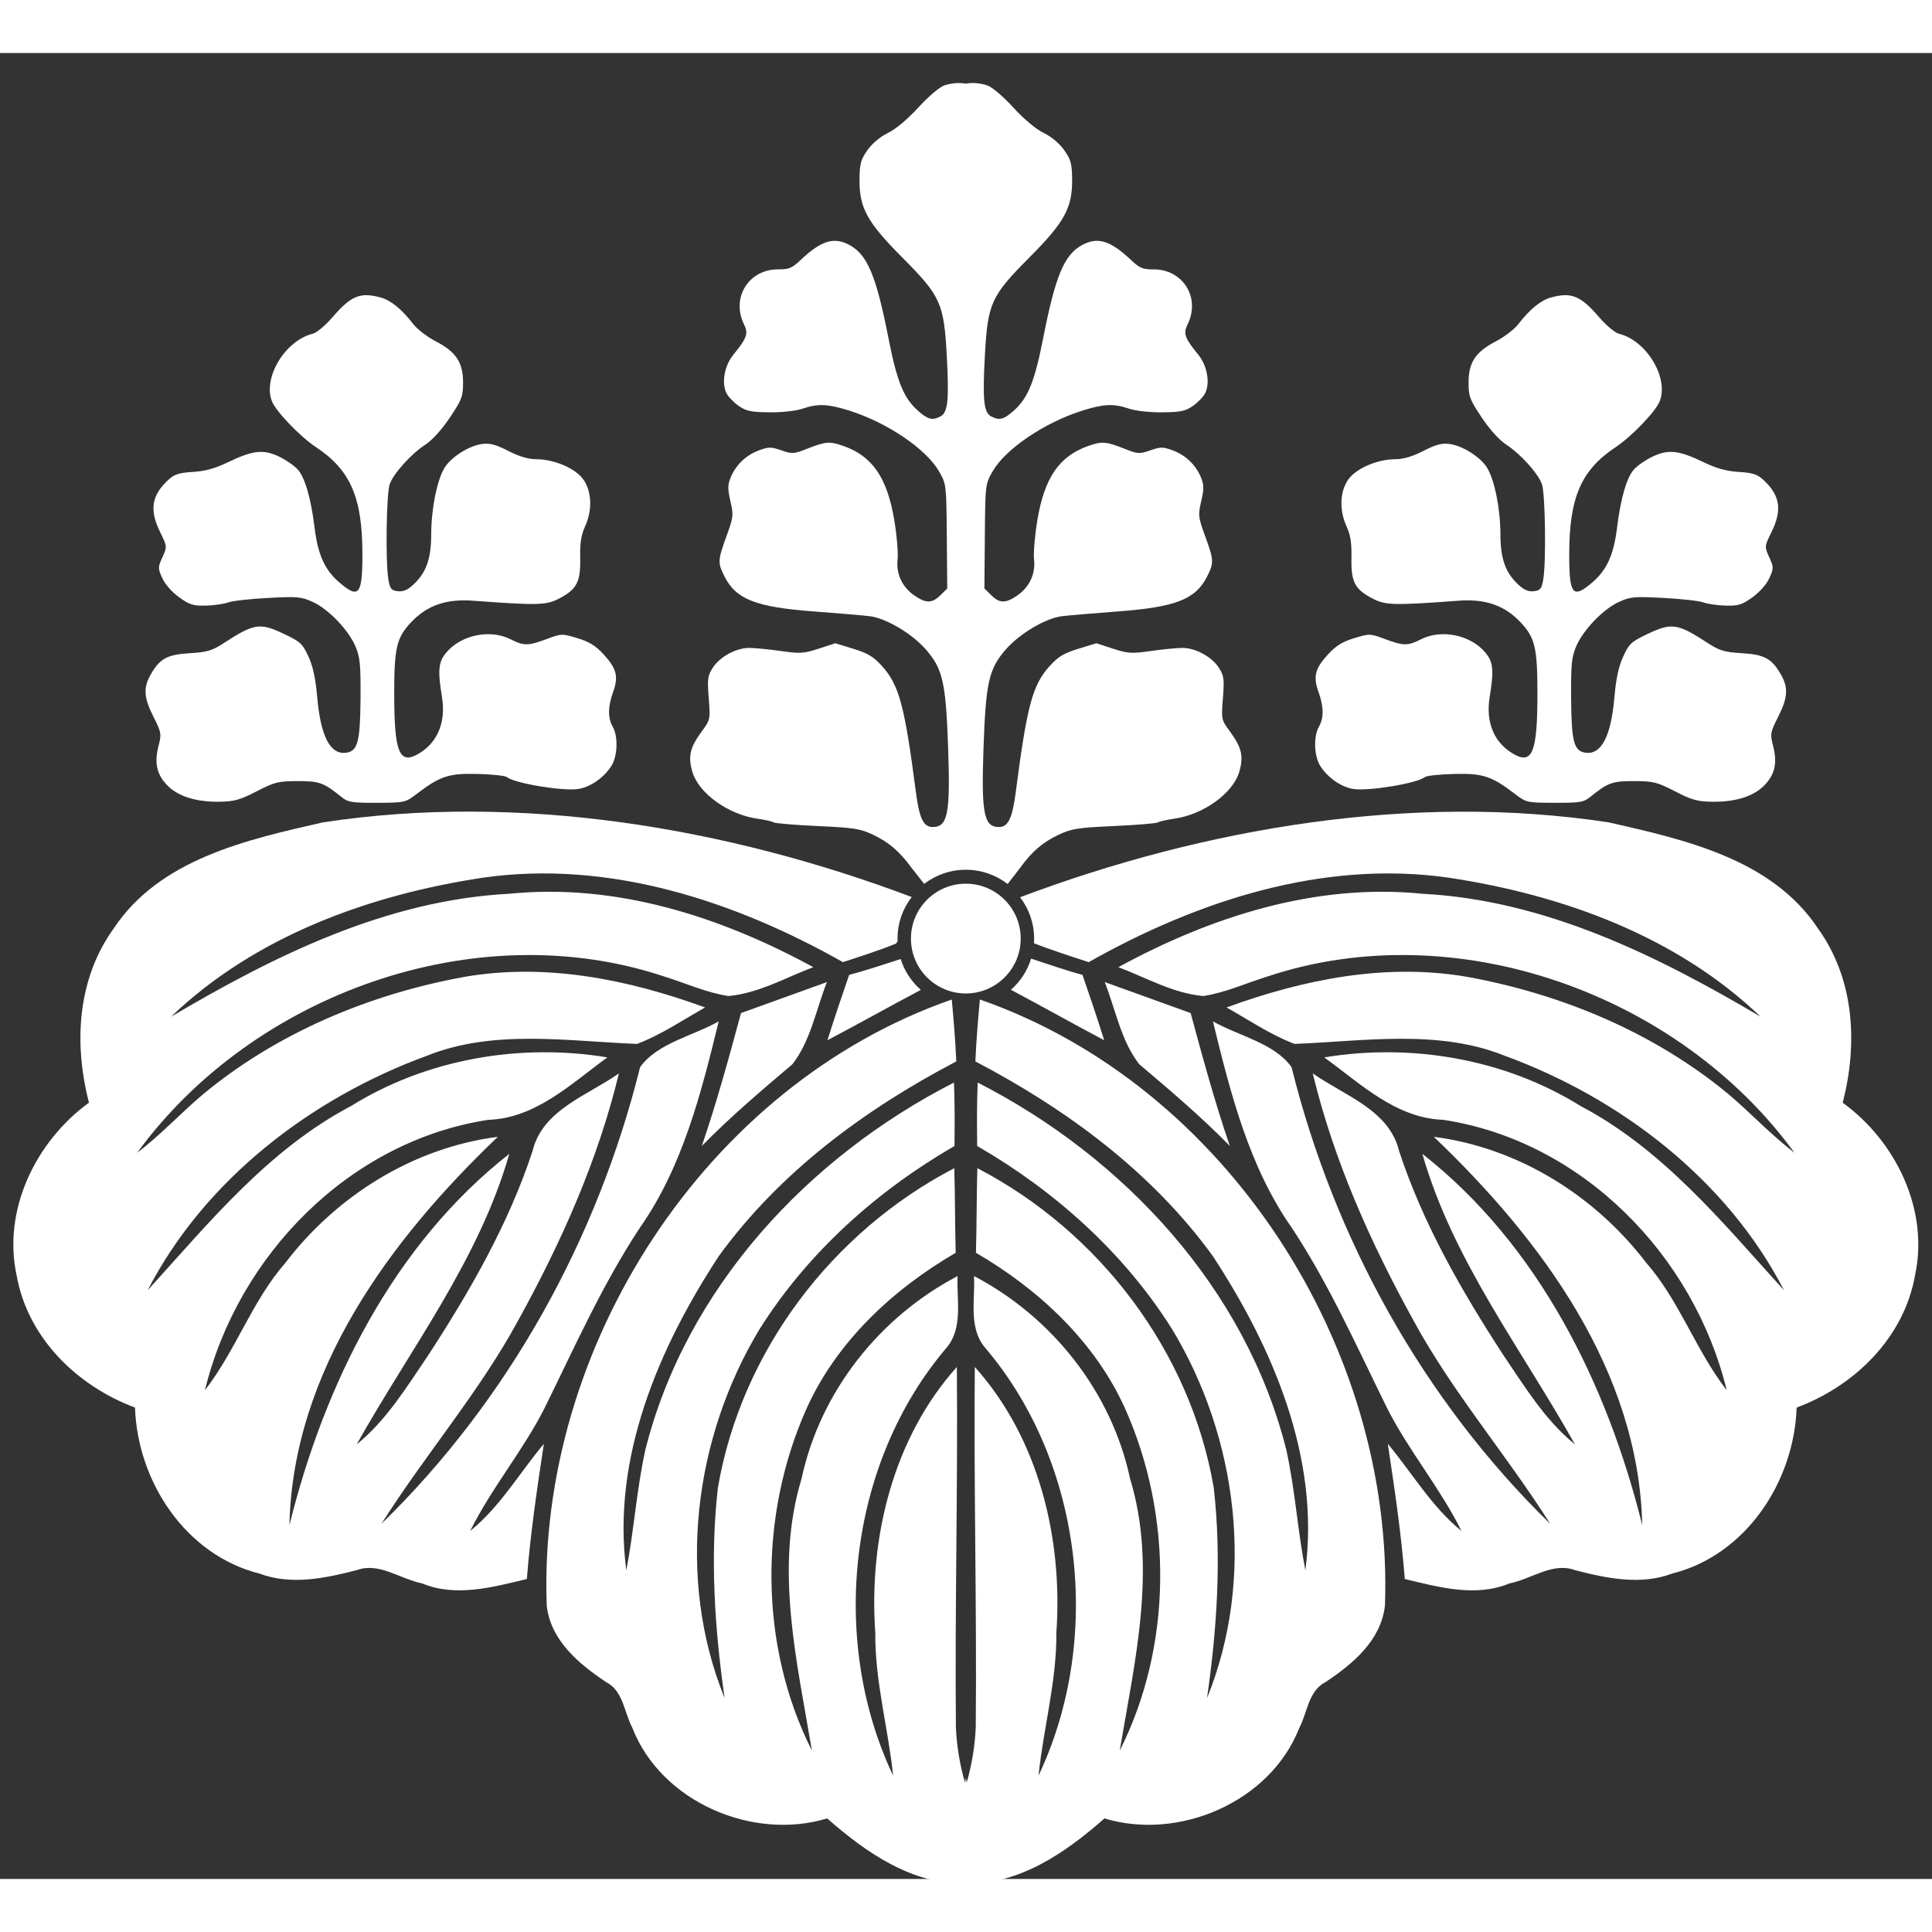
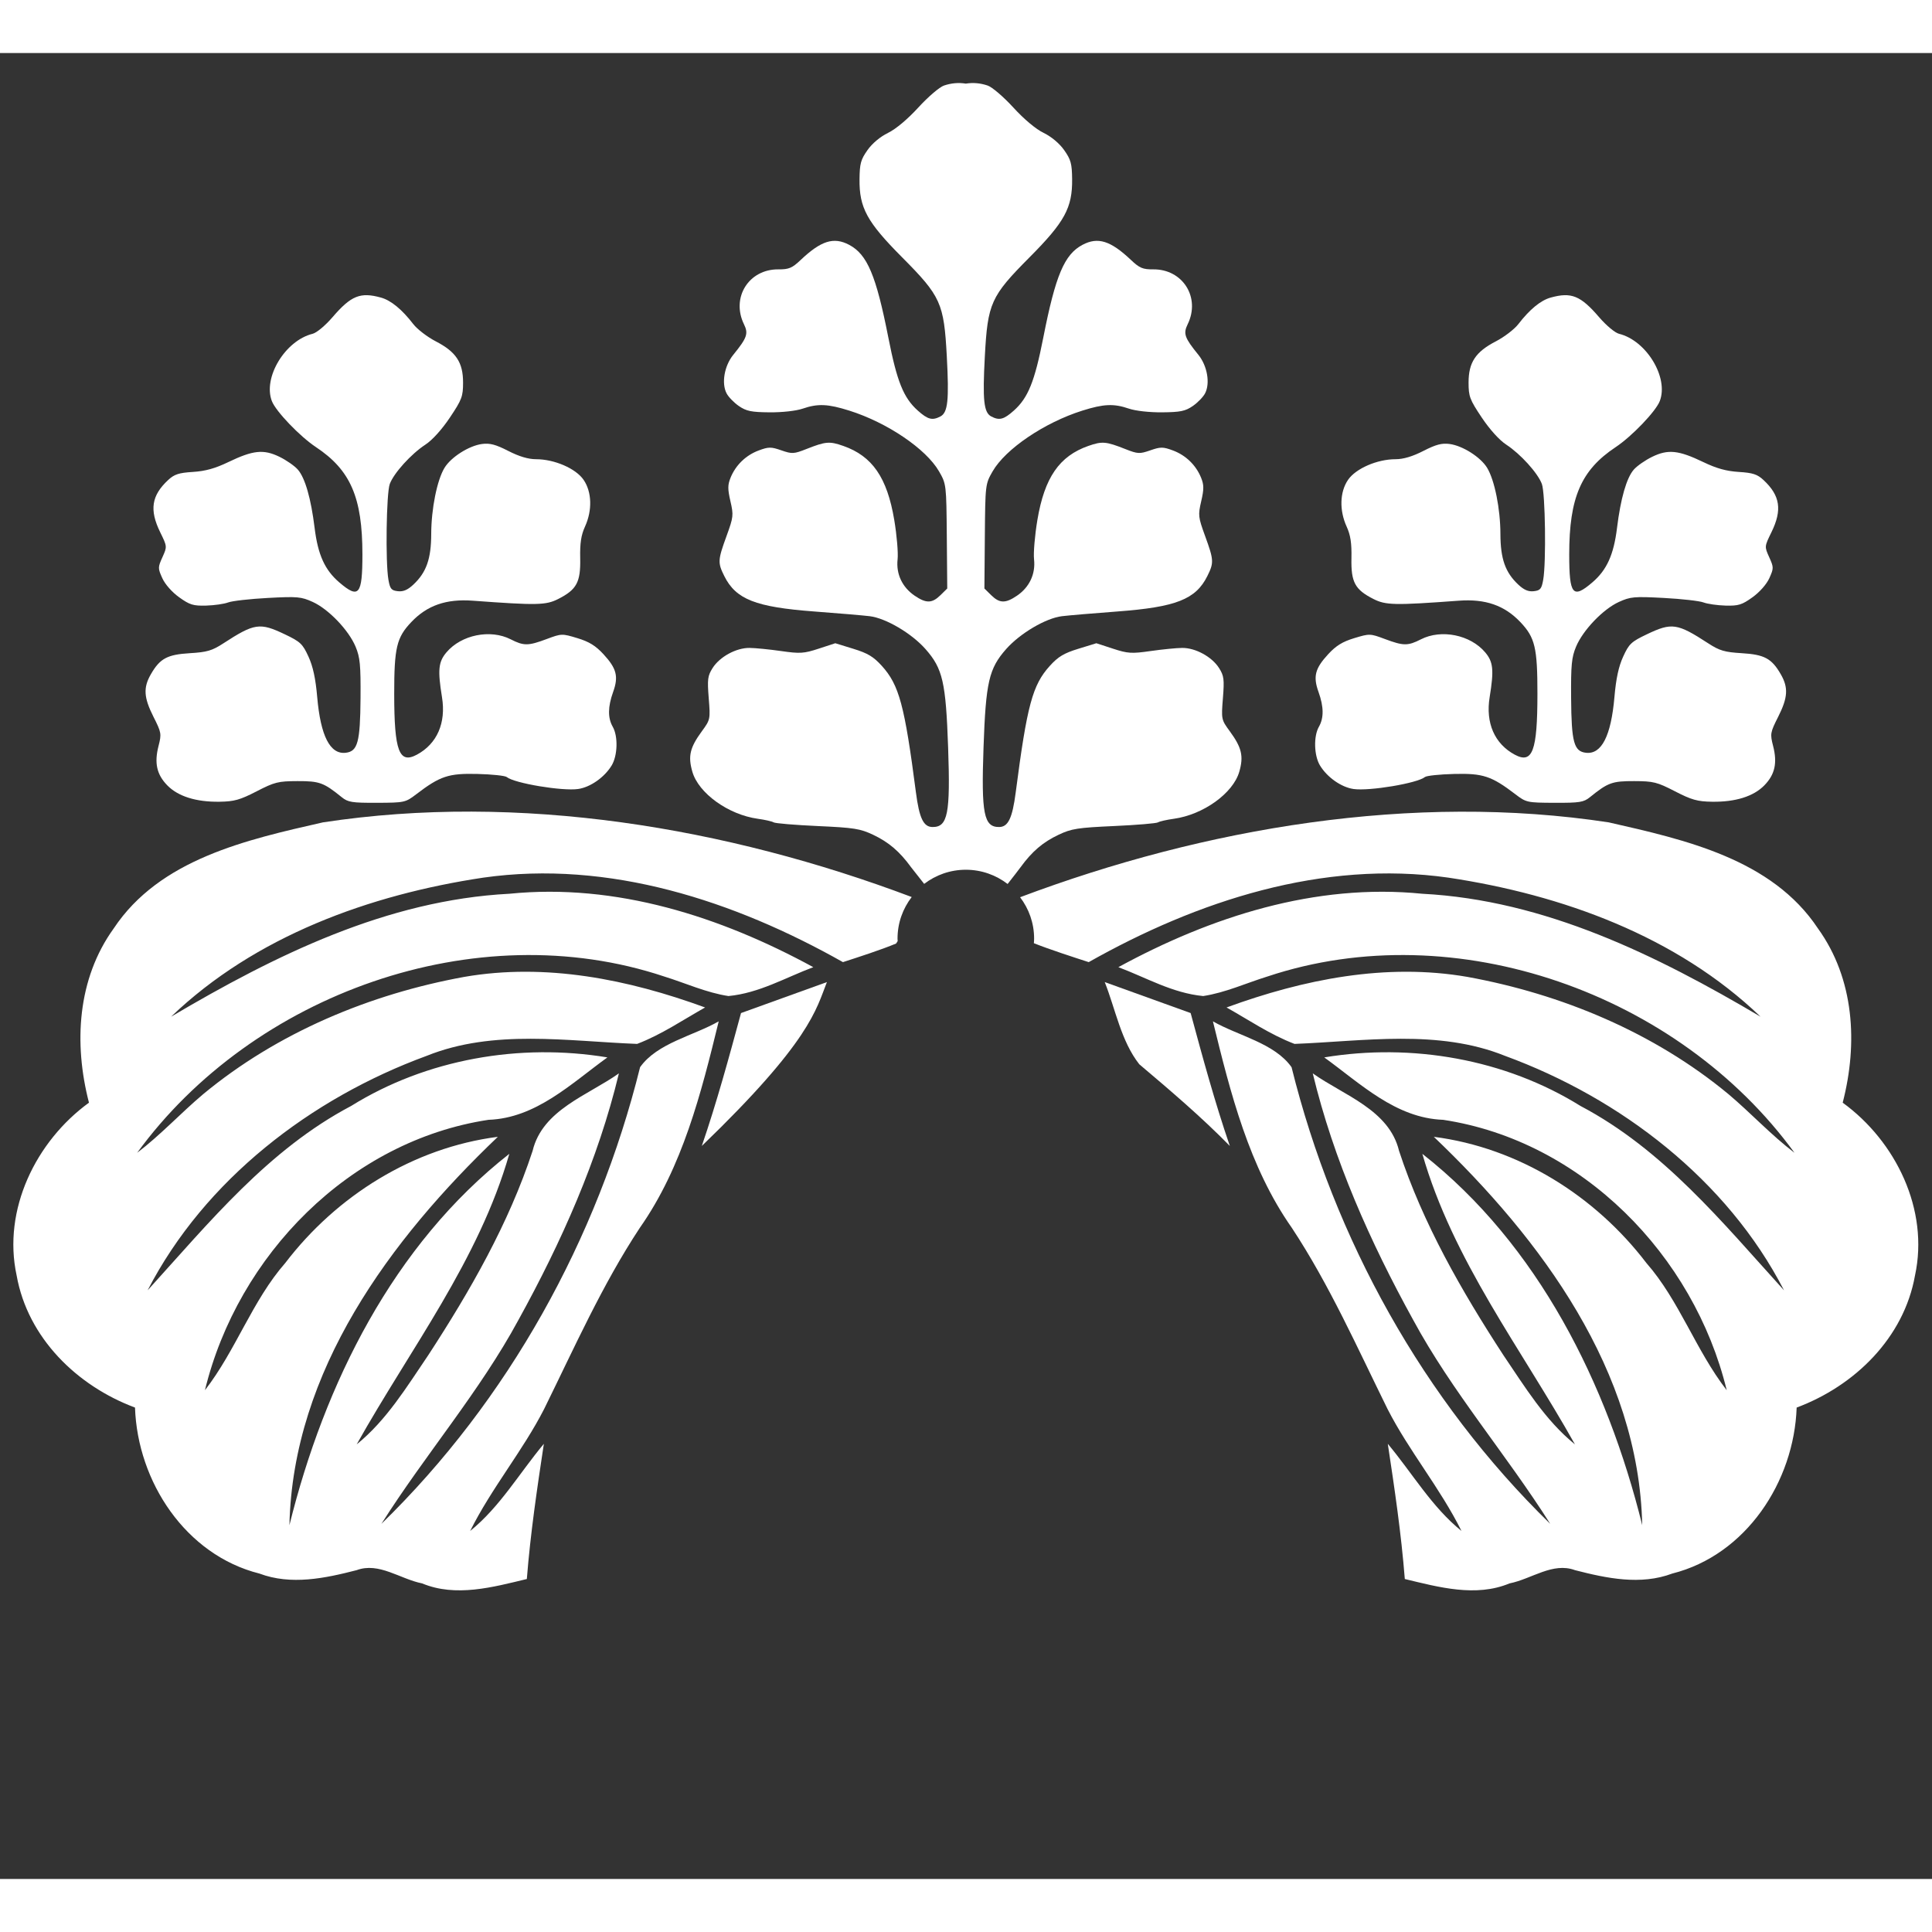
<svg xmlns="http://www.w3.org/2000/svg" version="1.0" width="500" height="500" viewBox="0 0 345.206 326.256" id="svg2314" xml:space="preserve">
  <rect x="0" y="0" width="345.206" height="326.256" fill="#333333" stroke="none" />
  <defs id="defs2334" />
  <g transform="matrix(0.986,0,0,0.986,2.384,5.363)" id="Ebene_7" style="fill:#ffffff">
    <path d="M 73.012,128.882 C 77.338,125.58 78.869,125.072 84.107,125.203 C 86.731,125.268 89.116,125.52 89.407,125.761 C 90.764,126.887 99.508,128.349 102.363,127.928 C 104.575,127.6 107.11,125.821 108.418,123.675 C 109.509,121.885 109.61,118.383 108.619,116.65 C 107.704,115.05 107.726,113.041 108.686,110.359 C 109.698,107.538 109.331,106.099 106.937,103.501 C 105.516,101.961 104.337,101.235 102.212,100.592 C 99.43,99.749 99.335,99.752 96.662,100.751 C 93.297,102.011 92.507,102.018 90.139,100.81 C 86.433,98.918 81.162,99.989 78.478,103.178 C 77.022,104.908 76.879,106.365 77.679,111.304 C 78.436,115.961 76.786,119.737 73.136,121.704 C 69.91,123.439 69.023,121.068 69.019,110.706 C 69.016,102.319 69.451,100.486 72.11,97.686 C 74.991,94.651 78.436,93.453 83.259,93.807 C 94.922,94.665 96.503,94.632 98.75,93.491 C 102.089,91.795 102.811,90.455 102.723,86.117 C 102.666,83.373 102.885,81.931 103.594,80.377 C 104.937,77.43 104.84,74.113 103.347,71.917 C 101.95,69.858 98.06,68.167 94.721,68.167 C 93.314,68.167 91.654,67.672 89.687,66.666 C 87.407,65.499 86.346,65.219 84.925,65.409 C 82.559,65.727 79.312,67.791 78.135,69.727 C 76.783,71.951 75.739,77.14 75.726,81.703 C 75.715,86.222 74.853,88.67 72.493,90.886 C 71.456,91.859 70.66,92.199 69.678,92.086 C 68.496,91.95 68.262,91.666 67.971,90.009 C 67.416,86.862 67.592,74.323 68.215,72.655 C 68.949,70.678 72.087,67.214 74.671,65.524 C 75.919,64.708 77.662,62.782 79.111,60.614 C 81.284,57.365 81.497,56.8 81.497,54.277 C 81.497,50.625 80.232,48.714 76.549,46.807 C 75.021,46.014 73.188,44.61 72.477,43.686 C 70.417,41.012 68.432,39.382 66.619,38.878 C 62.877,37.839 61.203,38.518 57.831,42.44 C 56.539,43.944 54.958,45.261 54.23,45.44 C 49.26,46.667 45.2,53.375 46.849,57.638 C 47.567,59.497 51.913,64.033 54.831,65.97 C 61.102,70.132 63.257,75.104 63.257,85.411 C 63.257,92.763 62.623,93.532 59.065,90.488 C 56.442,88.242 55.191,85.48 54.594,80.61 C 53.939,75.284 52.873,71.571 51.564,70.06 C 50.979,69.385 49.468,68.333 48.205,67.721 C 45.335,66.332 43.443,66.53 38.957,68.688 C 36.567,69.838 34.793,70.331 32.535,70.473 C 29.982,70.632 29.167,70.899 28.052,71.938 C 25.027,74.755 24.632,77.352 26.609,81.393 C 27.883,83.993 27.884,84.001 27.018,85.923 C 26.185,87.768 26.184,87.928 26.994,89.726 C 27.493,90.831 28.748,92.254 30.046,93.186 C 31.961,94.562 32.599,94.759 34.935,94.694 C 36.41,94.653 38.208,94.396 38.93,94.121 C 39.651,93.847 42.882,93.481 46.109,93.309 C 51.492,93.021 52.165,93.082 54.266,94.039 C 57.128,95.342 60.771,99.149 62.019,102.137 C 62.827,104.075 62.959,105.447 62.916,111.455 C 62.855,119.458 62.406,121.115 60.224,121.365 C 57.398,121.69 55.678,118.323 55.065,111.272 C 54.773,107.909 54.303,105.731 53.48,103.937 C 52.424,101.627 52.017,101.243 49.194,99.897 C 44.66,97.732 43.694,97.875 38.055,101.539 C 36.019,102.862 35.102,103.132 32.007,103.318 C 27.886,103.564 26.567,104.275 24.92,107.138 C 23.52,109.57 23.63,111.354 25.396,114.854 C 26.831,117.695 26.874,117.936 26.308,120.141 C 25.518,123.22 25.983,125.304 27.896,127.268 C 29.851,129.272 33.128,130.3 37.366,130.238 C 40.029,130.199 41.072,129.906 44.086,128.352 C 47.341,126.674 47.994,126.511 51.497,126.501 C 55.477,126.49 56.234,126.766 59.501,129.41 C 60.642,130.333 61.354,130.447 65.896,130.431 C 70.891,130.414 71.052,130.377 73.012,128.882 z " id="path2319" />
    <path d="M 220.432,117.457 C 218.903,115.368 218.887,115.291 219.192,111.474 C 219.464,108.054 219.384,107.425 218.5,106.023 C 217.209,103.974 214.226,102.343 211.806,102.364 C 210.763,102.374 208.188,102.628 206.085,102.93 C 202.645,103.424 201.962,103.381 199.261,102.497 L 196.258,101.515 L 192.99,102.521 C 190.378,103.323 189.34,103.946 187.825,105.618 C 184.684,109.087 183.704,112.722 181.644,128.553 C 181.037,133.217 180.276,134.806 178.646,134.82 C 175.866,134.845 175.39,132.419 175.812,120.387 C 176.227,108.549 176.788,106.11 179.911,102.573 C 182.432,99.719 187.093,96.973 190.021,96.615 C 191.21,96.47 195.742,96.085 200.096,95.759 C 210.699,94.964 214.267,93.56 216.366,89.354 C 217.579,86.921 217.555,86.457 215.972,82.105 C 214.712,78.644 214.675,78.317 215.261,75.779 C 215.77,73.57 215.765,72.825 215.236,71.52 C 214.314,69.241 212.463,67.447 210.143,66.584 C 208.337,65.912 207.902,65.91 206.032,66.561 C 204.095,67.234 203.764,67.218 201.524,66.334 C 197.993,64.94 197.32,64.883 194.814,65.758 C 189.547,67.599 186.861,71.496 185.573,79.172 C 185.11,81.932 184.837,85.146 184.967,86.314 C 185.261,88.962 184.136,91.361 181.878,92.898 C 179.788,94.321 178.722,94.301 177.202,92.808 L 175.971,91.597 L 176.05,82.137 C 176.129,72.764 176.143,72.655 177.459,70.369 C 179.804,66.299 186.836,61.537 193.704,59.367 C 197.598,58.139 199.416,58.061 202.172,59.005 C 203.354,59.411 205.884,59.692 208.168,59.672 C 211.483,59.643 212.375,59.46 213.731,58.529 C 214.618,57.919 215.622,56.884 215.961,56.229 C 216.91,54.396 216.359,51.237 214.745,49.249 C 212.231,46.151 211.974,45.416 212.808,43.707 C 215.165,38.875 211.932,33.717 206.574,33.764 C 204.673,33.781 204.088,33.535 202.535,32.065 C 198.829,28.56 196.539,27.842 193.75,29.316 C 190.462,31.054 188.863,34.84 186.638,46.151 C 185.071,54.121 183.891,57.043 181.308,59.353 C 179.488,60.979 178.681,61.189 177.21,60.42 C 175.858,59.711 175.621,57.491 176.049,49.537 C 176.567,39.874 177.123,38.647 184.168,31.562 C 190.523,25.171 191.924,22.6 191.867,17.421 C 191.838,14.599 191.64,13.876 190.424,12.153 C 189.563,10.935 188.113,9.72 186.705,9.036 C 185.298,8.353 183.153,6.556 181.21,4.432 C 179.459,2.515 177.368,0.725 176.564,0.454 C 175.237,0.004 173.917,-0.108 172.604,0.104 C 171.29,-0.108 169.97,0.004 168.643,0.454 C 167.838,0.725 165.748,2.515 163.998,4.432 C 162.054,6.556 159.909,8.353 158.501,9.036 C 157.094,9.72 155.643,10.935 154.783,12.153 C 153.567,13.876 153.369,14.599 153.34,17.421 C 153.283,22.6 154.683,25.171 161.04,31.562 C 168.084,38.647 168.64,39.874 169.158,49.537 C 169.585,57.491 169.349,59.711 167.997,60.42 C 166.526,61.189 165.719,60.979 163.899,59.353 C 161.316,57.043 160.135,54.121 158.569,46.151 C 156.344,34.84 154.745,31.054 151.457,29.316 C 148.667,27.842 146.377,28.56 142.671,32.065 C 141.119,33.535 140.534,33.781 138.633,33.764 C 133.275,33.717 130.042,38.875 132.399,43.707 C 133.232,45.416 132.975,46.151 130.462,49.249 C 128.847,51.237 128.296,54.396 129.246,56.229 C 129.584,56.884 130.588,57.919 131.475,58.529 C 132.832,59.46 133.723,59.643 137.039,59.672 C 139.323,59.692 141.852,59.411 143.035,59.005 C 145.791,58.061 147.609,58.139 151.503,59.367 C 158.371,61.537 165.403,66.299 167.748,70.369 C 169.064,72.655 169.078,72.764 169.157,82.137 L 169.237,91.597 L 168.005,92.808 C 166.485,94.301 165.419,94.321 163.329,92.898 C 161.072,91.361 159.946,88.962 160.24,86.314 C 160.37,85.146 160.097,81.932 159.634,79.172 C 158.346,71.496 155.66,67.599 150.393,65.758 C 147.887,64.883 147.214,64.94 143.683,66.334 C 141.443,67.218 141.112,67.234 139.174,66.561 C 137.305,65.91 136.87,65.912 135.064,66.584 C 132.744,67.447 130.893,69.241 129.971,71.52 C 129.442,72.825 129.437,73.57 129.946,75.779 C 130.532,78.317 130.495,78.644 129.235,82.105 C 127.652,86.457 127.627,86.921 128.84,89.354 C 130.94,93.56 134.507,94.964 145.111,95.759 C 149.465,96.085 153.997,96.47 155.185,96.615 C 158.115,96.973 162.775,99.719 165.296,102.573 C 168.419,106.11 168.98,108.549 169.396,120.387 C 169.817,132.419 169.341,134.845 166.56,134.82 C 164.931,134.806 164.169,133.217 163.563,128.553 C 161.503,112.722 160.523,109.087 157.382,105.618 C 155.867,103.946 154.829,103.323 152.217,102.521 L 148.949,101.515 L 145.946,102.497 C 143.245,103.381 142.562,103.424 139.122,102.93 C 137.02,102.628 134.443,102.374 133.401,102.364 C 130.981,102.343 127.998,103.974 126.706,106.023 C 125.823,107.425 125.743,108.054 126.014,111.474 C 126.32,115.291 126.303,115.368 124.775,117.457 C 122.599,120.43 122.235,121.977 123.045,124.794 C 124.166,128.703 129.566,132.585 134.905,133.325 C 136.204,133.504 137.499,133.798 137.779,133.978 C 138.061,134.157 141.636,134.456 145.728,134.642 C 152.351,134.942 153.454,135.116 155.798,136.224 C 158.634,137.565 160.6,139.244 162.683,142.106 C 162.825,142.302 164.133,143.962 165.055,145.122 C 167.151,143.522 169.762,142.562 172.604,142.562 C 175.456,142.562 178.076,143.53 180.178,145.142 C 180.981,144.133 182.296,142.42 182.524,142.106 C 184.606,139.244 186.573,137.565 189.409,136.224 C 191.753,135.116 192.856,134.942 199.479,134.642 C 203.57,134.456 207.146,134.157 207.428,133.978 C 207.708,133.798 209.003,133.504 210.302,133.325 C 215.641,132.585 221.04,128.703 222.162,124.794 C 222.972,121.977 222.607,120.43 220.432,117.457 z " id="path2321" />
    <path d="M 272.194,128.882 C 267.868,125.58 266.337,125.072 261.099,125.203 C 258.476,125.268 256.091,125.52 255.8,125.761 C 254.442,126.887 245.698,128.349 242.844,127.928 C 240.632,127.6 238.097,125.821 236.788,123.675 C 235.697,121.885 235.597,118.383 236.588,116.65 C 237.502,115.05 237.48,113.041 236.521,110.359 C 235.509,107.538 235.876,106.099 238.271,103.501 C 239.69,101.961 240.869,101.235 242.994,100.592 C 245.776,99.749 245.872,99.752 248.545,100.751 C 251.909,102.011 252.699,102.018 255.068,100.81 C 258.774,98.918 264.045,99.989 266.729,103.178 C 268.185,104.908 268.328,106.365 267.527,111.304 C 266.771,115.961 268.421,119.737 272.071,121.704 C 275.296,123.439 276.183,121.068 276.188,110.706 C 276.19,102.319 275.755,100.486 273.097,97.686 C 270.216,94.651 266.771,93.453 261.948,93.807 C 250.284,94.665 248.703,94.632 246.457,93.491 C 243.118,91.795 242.396,90.455 242.484,86.117 C 242.54,83.373 242.321,81.931 241.612,80.377 C 240.271,77.43 240.366,74.113 241.859,71.917 C 243.257,69.858 247.147,68.167 250.485,68.167 C 251.893,68.167 253.553,67.672 255.52,66.666 C 257.8,65.499 258.86,65.219 260.281,65.409 C 262.647,65.727 265.895,67.791 267.071,69.727 C 268.424,71.951 269.468,77.14 269.48,81.703 C 269.491,86.222 270.354,88.67 272.714,90.886 C 273.75,91.859 274.546,92.199 275.529,92.086 C 276.71,91.95 276.944,91.666 277.235,90.009 C 277.79,86.862 277.614,74.323 276.992,72.655 C 276.257,70.678 273.119,67.214 270.535,65.524 C 269.287,64.708 267.545,62.782 266.095,60.614 C 263.922,57.365 263.709,56.8 263.709,54.277 C 263.709,50.625 264.975,48.714 268.657,46.807 C 270.186,46.014 272.019,44.61 272.729,43.686 C 274.789,41.012 276.774,39.382 278.588,38.878 C 282.329,37.839 284.004,38.518 287.375,42.44 C 288.668,43.944 290.249,45.261 290.976,45.44 C 295.946,46.667 300.007,53.375 298.357,57.638 C 297.639,59.497 293.293,64.033 290.375,65.97 C 284.104,70.132 281.949,75.104 281.949,85.411 C 281.949,92.763 282.584,93.532 286.142,90.488 C 288.764,88.242 290.015,85.48 290.612,80.61 C 291.267,75.284 292.333,71.571 293.642,70.06 C 294.227,69.385 295.738,68.333 297.001,67.721 C 299.871,66.332 301.764,66.53 306.25,68.688 C 308.64,69.838 310.413,70.331 312.672,70.473 C 315.224,70.632 316.039,70.899 317.154,71.938 C 320.179,74.755 320.574,77.352 318.597,81.393 C 317.323,83.993 317.322,84.001 318.188,85.923 C 319.021,87.768 319.021,87.928 318.212,89.726 C 317.713,90.831 316.458,92.254 315.16,93.186 C 313.245,94.562 312.606,94.759 310.271,94.694 C 308.796,94.653 306.998,94.396 306.276,94.121 C 305.555,93.847 302.324,93.481 299.097,93.309 C 293.714,93.021 293.041,93.082 290.94,94.039 C 288.079,95.342 284.436,99.149 283.188,102.137 C 282.379,104.075 282.247,105.447 282.291,111.455 C 282.351,119.458 282.801,121.115 284.982,121.365 C 287.808,121.69 289.528,118.323 290.142,111.272 C 290.433,107.909 290.903,105.731 291.726,103.937 C 292.782,101.627 293.189,101.243 296.012,99.897 C 300.547,97.732 301.513,97.875 307.15,101.539 C 309.188,102.862 310.104,103.132 313.199,103.318 C 317.32,103.564 318.639,104.275 320.286,107.138 C 321.687,109.57 321.576,111.354 319.81,114.854 C 318.376,117.695 318.333,117.936 318.898,120.141 C 319.688,123.22 319.224,125.304 317.31,127.268 C 315.355,129.272 312.078,130.3 307.84,130.238 C 305.178,130.199 304.134,129.906 301.12,128.352 C 297.865,126.674 297.212,126.511 293.71,126.501 C 289.729,126.49 288.972,126.766 285.705,129.41 C 284.564,130.333 283.852,130.447 279.311,130.431 C 274.316,130.414 274.154,130.377 272.194,128.882 z " id="path2323" />
-     <circle cx="172.604" cy="155.035" r="9.945" id="circle35" />
-     <path d="M 175.152,166.079 C 174.815,169.772 174.486,173.619 174.335,177.297 C 190.886,185.967 206.311,197.333 217.36,212.567 C 228.232,229.144 236.831,249.189 234.13,269.519 C 232.727,262.25 232.283,254.976 230.687,247.708 C 223.351,218.457 201.307,194.695 174.752,181.125 C 174.591,184.958 174.625,188.789 174.657,192.621 C 188.714,200.743 201.263,211.94 210.002,225.849 C 221.855,245.485 225.138,270.936 216.318,292.664 C 218.127,280.002 218.975,267.157 217.526,254.525 C 213.293,229.843 196.822,208.146 174.692,196.643 C 174.543,201.82 174.585,206.8 174.438,211.974 C 185.798,218.583 196.032,228.076 201.504,240.291 C 210.098,259.569 210.106,283.136 200.495,302.187 C 203.23,285.876 207.303,269.171 202.376,252.929 C 198.983,237.058 188.14,223.547 174.09,216.193 C 174.318,220.404 173.022,225.59 176.118,229.202 C 193.921,250.127 197.451,282.093 185.78,306.715 C 186.667,298.087 189.086,289.64 189.011,280.824 C 190.207,263.764 185.838,245.601 174.23,232.668 C 174.034,254.512 174.603,276.35 174.404,298.001 C 174.241,301.452 173.694,304.712 172.765,307.979 C 172.7,307.697 172.663,307.413 172.604,307.129 C 172.545,307.413 172.51,307.697 172.445,307.979 C 171.513,304.712 170.97,301.452 170.805,298.001 C 170.606,276.35 171.174,254.512 170.979,232.668 C 159.373,245.601 155.002,263.764 156.197,280.824 C 156.123,289.64 158.54,298.087 159.427,306.715 C 147.76,282.093 151.289,250.127 169.091,229.202 C 172.186,225.59 170.891,220.404 171.118,216.193 C 157.07,223.547 146.225,237.058 142.831,252.929 C 137.907,269.171 141.979,285.876 144.715,302.187 C 135.101,283.136 135.111,259.569 143.703,240.291 C 149.175,228.076 159.412,218.583 170.771,211.974 C 170.621,206.8 170.666,201.82 170.516,196.643 C 148.389,208.146 131.916,229.843 127.681,254.525 C 126.233,267.157 127.082,280.002 128.892,292.664 C 120.069,270.936 123.354,245.485 135.205,225.849 C 143.948,211.94 156.497,200.743 170.551,192.621 C 170.585,188.789 170.615,184.958 170.456,181.125 C 143.902,194.695 121.858,218.457 114.522,247.708 C 112.928,254.976 112.484,262.25 111.079,269.519 C 108.377,249.189 116.975,229.144 127.849,212.567 C 138.899,197.333 154.323,185.967 170.876,177.297 C 170.721,173.619 170.392,169.772 170.059,166.079 C 125.353,181.645 94.945,229.193 96.655,275.913 C 97.368,282.238 102.501,286.5 107.455,289.797 C 110.51,291.358 110.664,295.191 112.181,298.078 C 117.428,311.535 134.034,318.573 147.481,314.473 C 154.418,320.598 162.945,326.546 172.604,326.246 C 182.263,326.546 190.792,320.598 197.726,314.473 C 211.173,318.573 227.781,311.535 233.031,298.078 C 234.541,295.191 234.7,291.358 237.752,289.797 C 242.706,286.5 247.842,282.238 248.555,275.913 C 250.263,229.193 219.855,181.645 175.152,166.079 z " id="path16" />
    <path d="M 213.345,168.533 C 208.157,166.663 202.969,164.792 197.778,162.919 C 199.737,167.886 200.744,173.625 204.036,177.811 C 209.635,182.552 215.229,187.295 220.447,192.617 C 217.696,184.591 215.521,176.564 213.345,168.533 z " id="path18" />
    <path d="M 331.507,184.772 C 334.288,174.019 333.614,162.338 327.021,153.199 C 318.678,140.624 302.937,137.118 289.113,133.978 C 253.637,128.565 215.906,134.949 182.438,147.543 C 184.025,149.625 184.979,152.215 184.979,155.035 C 184.979,155.319 184.955,155.596 184.937,155.875 C 187.702,156.981 192.167,158.428 194.875,159.304 C 214.515,148.216 237.251,140.743 260.078,143.997 C 280.604,147.08 301.361,154.567 316.62,169.19 C 297.75,158.045 277.547,148.064 255.312,146.912 C 235.944,144.968 217.03,151.069 200.246,160.217 C 205.243,162.089 210.058,164.924 215.618,165.45 C 219.637,164.842 223.454,163.083 227.276,161.903 C 261.474,150.5 301.833,165.102 322.771,193.853 C 318.527,190.629 314.853,186.639 310.803,183.226 C 297.294,172.038 280.565,165.088 263.487,161.977 C 248.714,159.42 233.793,162.421 219.851,167.519 C 223.896,169.787 227.75,172.438 232.171,174.123 C 244.812,173.631 258.203,171.411 270.314,176.289 C 291.266,183.965 310.549,198.748 320.873,218.776 C 309.656,206.418 299.008,193.289 283.996,185.37 C 270.32,176.865 253.434,173.941 237.555,176.568 C 244.109,181.301 250.485,187.573 259.111,187.879 C 284.24,191.689 304.534,212.4 310.489,236.876 C 304.873,229.641 301.923,220.663 295.924,213.815 C 286.626,201.635 272.756,192.934 257.412,190.959 C 276.923,209.572 294.559,233.371 295.179,261.337 C 288.831,235.716 276.354,210.533 255.332,194.042 C 260.858,213.349 273.258,229.334 282.984,246.69 C 277.581,242.327 273.892,236.229 270.012,230.515 C 262.439,218.888 255.438,206.688 251.111,193.505 C 249.322,186.047 241.062,183.434 235.474,179.46 C 239.245,195.137 245.887,210.026 253.67,224.139 C 260.677,237.105 270.547,248.517 278.509,261.098 C 255.519,238.684 239.368,209.505 231.632,178.343 C 228.527,173.961 222.002,172.677 217.382,170.034 C 220.558,183.037 223.929,196.418 231.687,207.463 C 238.479,217.753 243.559,229.206 249.019,240.272 C 252.914,247.905 258.527,254.561 262.425,262.383 C 257.023,258.02 253.524,251.92 249.071,246.592 C 250.289,254.632 251.509,262.857 252.155,271.093 C 258.299,272.571 265.02,274.429 271.129,271.888 C 275.146,271.087 278.95,267.991 282.986,269.485 C 288.747,270.971 294.889,272.258 300.618,270.103 C 314.002,266.734 322.701,253.44 323.163,240.024 C 333.668,236.102 342.598,227.406 344.61,216.083 C 347.188,204.183 341.146,191.782 331.507,184.772 z " id="path24" />
-     <path d="M 180.773,164.315 C 186.043,167.102 192.526,170.753 197.678,173.456 C 196.493,169.635 195.12,165.625 193.744,161.613 C 191.133,160.94 187.281,159.606 184.435,158.667 C 183.757,160.88 182.468,162.822 180.773,164.315 z " id="path26" />
    <path d="M 162.799,147.505 C 129.297,134.875 91.622,128.557 56.097,133.978 C 42.271,137.118 26.533,140.624 18.188,153.199 C 11.596,162.338 10.919,174.019 13.704,184.772 C 4.064,191.782 -1.98,204.183 0.596,216.083 C 2.609,227.406 11.541,236.102 22.047,240.024 C 22.505,253.44 31.207,266.734 44.589,270.103 C 50.32,272.258 56.461,270.971 62.222,269.485 C 66.259,267.991 70.062,271.087 74.078,271.888 C 80.188,274.429 86.912,272.571 93.053,271.093 C 93.699,262.857 94.922,254.632 96.137,246.592 C 91.687,251.92 88.188,258.02 82.785,262.383 C 86.683,254.561 92.295,247.905 96.192,240.272 C 101.649,229.206 106.727,217.753 113.521,207.463 C 121.28,196.418 124.649,183.037 127.824,170.034 C 123.204,172.677 116.681,173.961 113.575,178.343 C 105.84,209.505 89.692,238.684 66.697,261.098 C 74.662,248.517 84.53,237.105 91.536,224.139 C 99.321,210.026 105.965,195.137 109.738,179.46 C 104.146,183.434 95.888,186.047 94.099,193.505 C 89.772,206.688 82.771,218.888 75.199,230.515 C 71.317,236.229 67.629,242.327 62.222,246.69 C 71.95,229.334 84.351,213.349 89.878,194.042 C 68.854,210.533 56.376,235.716 50.031,261.337 C 50.649,233.371 68.287,209.572 87.799,190.959 C 72.454,192.934 58.583,201.635 49.283,213.815 C 43.288,220.663 40.338,229.641 34.721,236.876 C 40.676,212.4 60.971,191.689 86.1,187.879 C 94.721,187.573 101.101,181.301 107.654,176.568 C 91.776,173.941 74.891,176.865 61.21,185.37 C 46.203,193.289 35.554,206.418 24.334,218.776 C 34.661,198.748 53.943,183.965 74.896,176.289 C 87.007,171.411 100.398,173.631 113.037,174.123 C 117.459,172.438 121.315,169.787 125.357,167.519 C 111.418,162.421 96.495,159.42 81.724,161.977 C 64.644,165.088 47.913,172.038 34.406,183.226 C 30.354,186.639 26.682,190.629 22.44,193.853 C 43.378,165.102 83.736,150.5 117.932,161.903 C 121.754,163.083 125.571,164.842 129.589,165.45 C 135.151,164.924 139.965,162.089 144.965,160.217 C 128.178,151.069 109.264,144.968 89.896,146.912 C 67.659,148.064 47.459,158.045 28.586,169.19 C 43.846,154.567 64.604,147.08 85.133,143.997 C 107.959,140.743 130.695,148.216 150.336,159.304 C 153.218,158.371 157.277,157.059 159.968,155.934 C 160.074,155.789 160.156,155.645 160.252,155.5 C 160.246,155.345 160.228,155.192 160.228,155.035 C 160.228,152.199 161.193,149.592 162.799,147.505 z " id="path28" />
-     <path d="M 160.793,158.74 C 157.943,159.667 154.089,160.936 151.462,161.613 C 150.087,165.625 148.717,169.635 147.53,173.456 C 152.782,170.701 159.145,167.127 164.451,164.331 C 162.767,162.852 161.48,160.931 160.793,158.74 z " id="path30" />
-     <path d="M 124.76,192.617 C 129.982,187.295 135.574,182.552 141.171,177.811 C 144.466,173.625 145.473,167.886 147.431,162.919 C 142.242,164.792 137.05,166.663 131.866,168.533 C 129.688,176.564 127.51,184.591 124.76,192.617 z " id="path32" />
+     <path d="M 124.76,192.617 C 144.466,173.625 145.473,167.886 147.431,162.919 C 142.242,164.792 137.05,166.663 131.866,168.533 C 129.688,176.564 127.51,184.591 124.76,192.617 z " id="path32" />
  </g>
</svg>